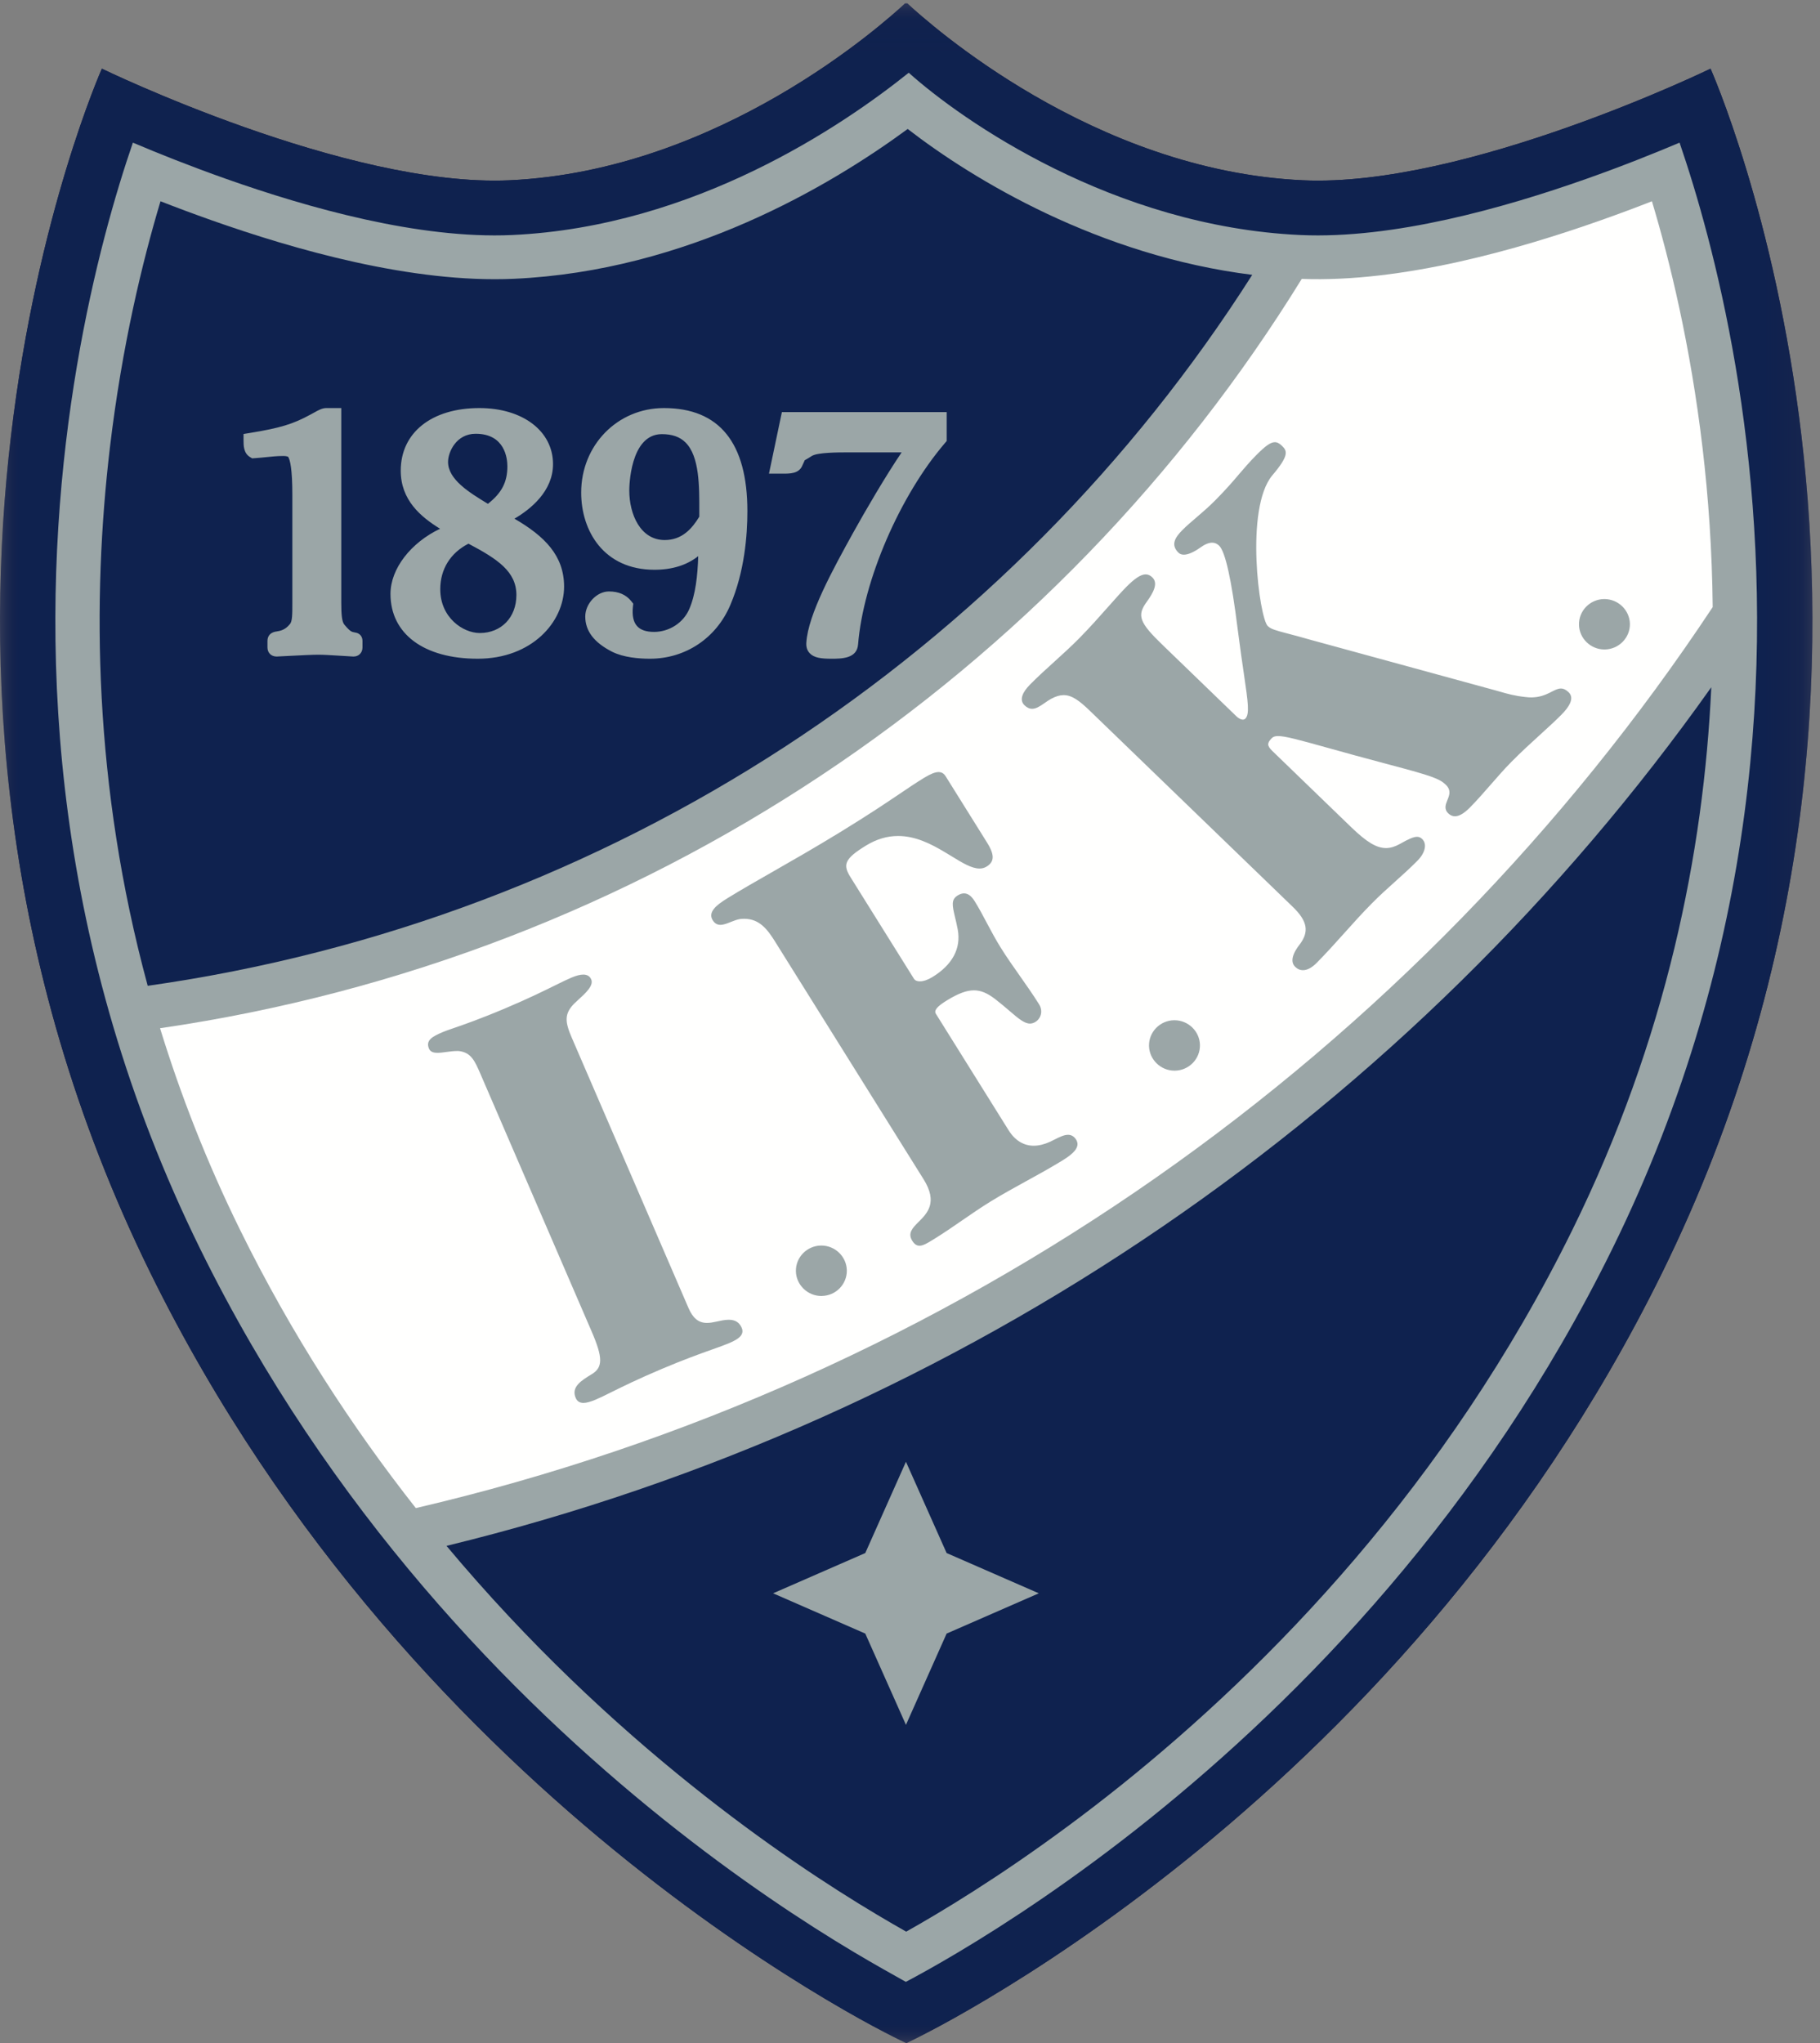
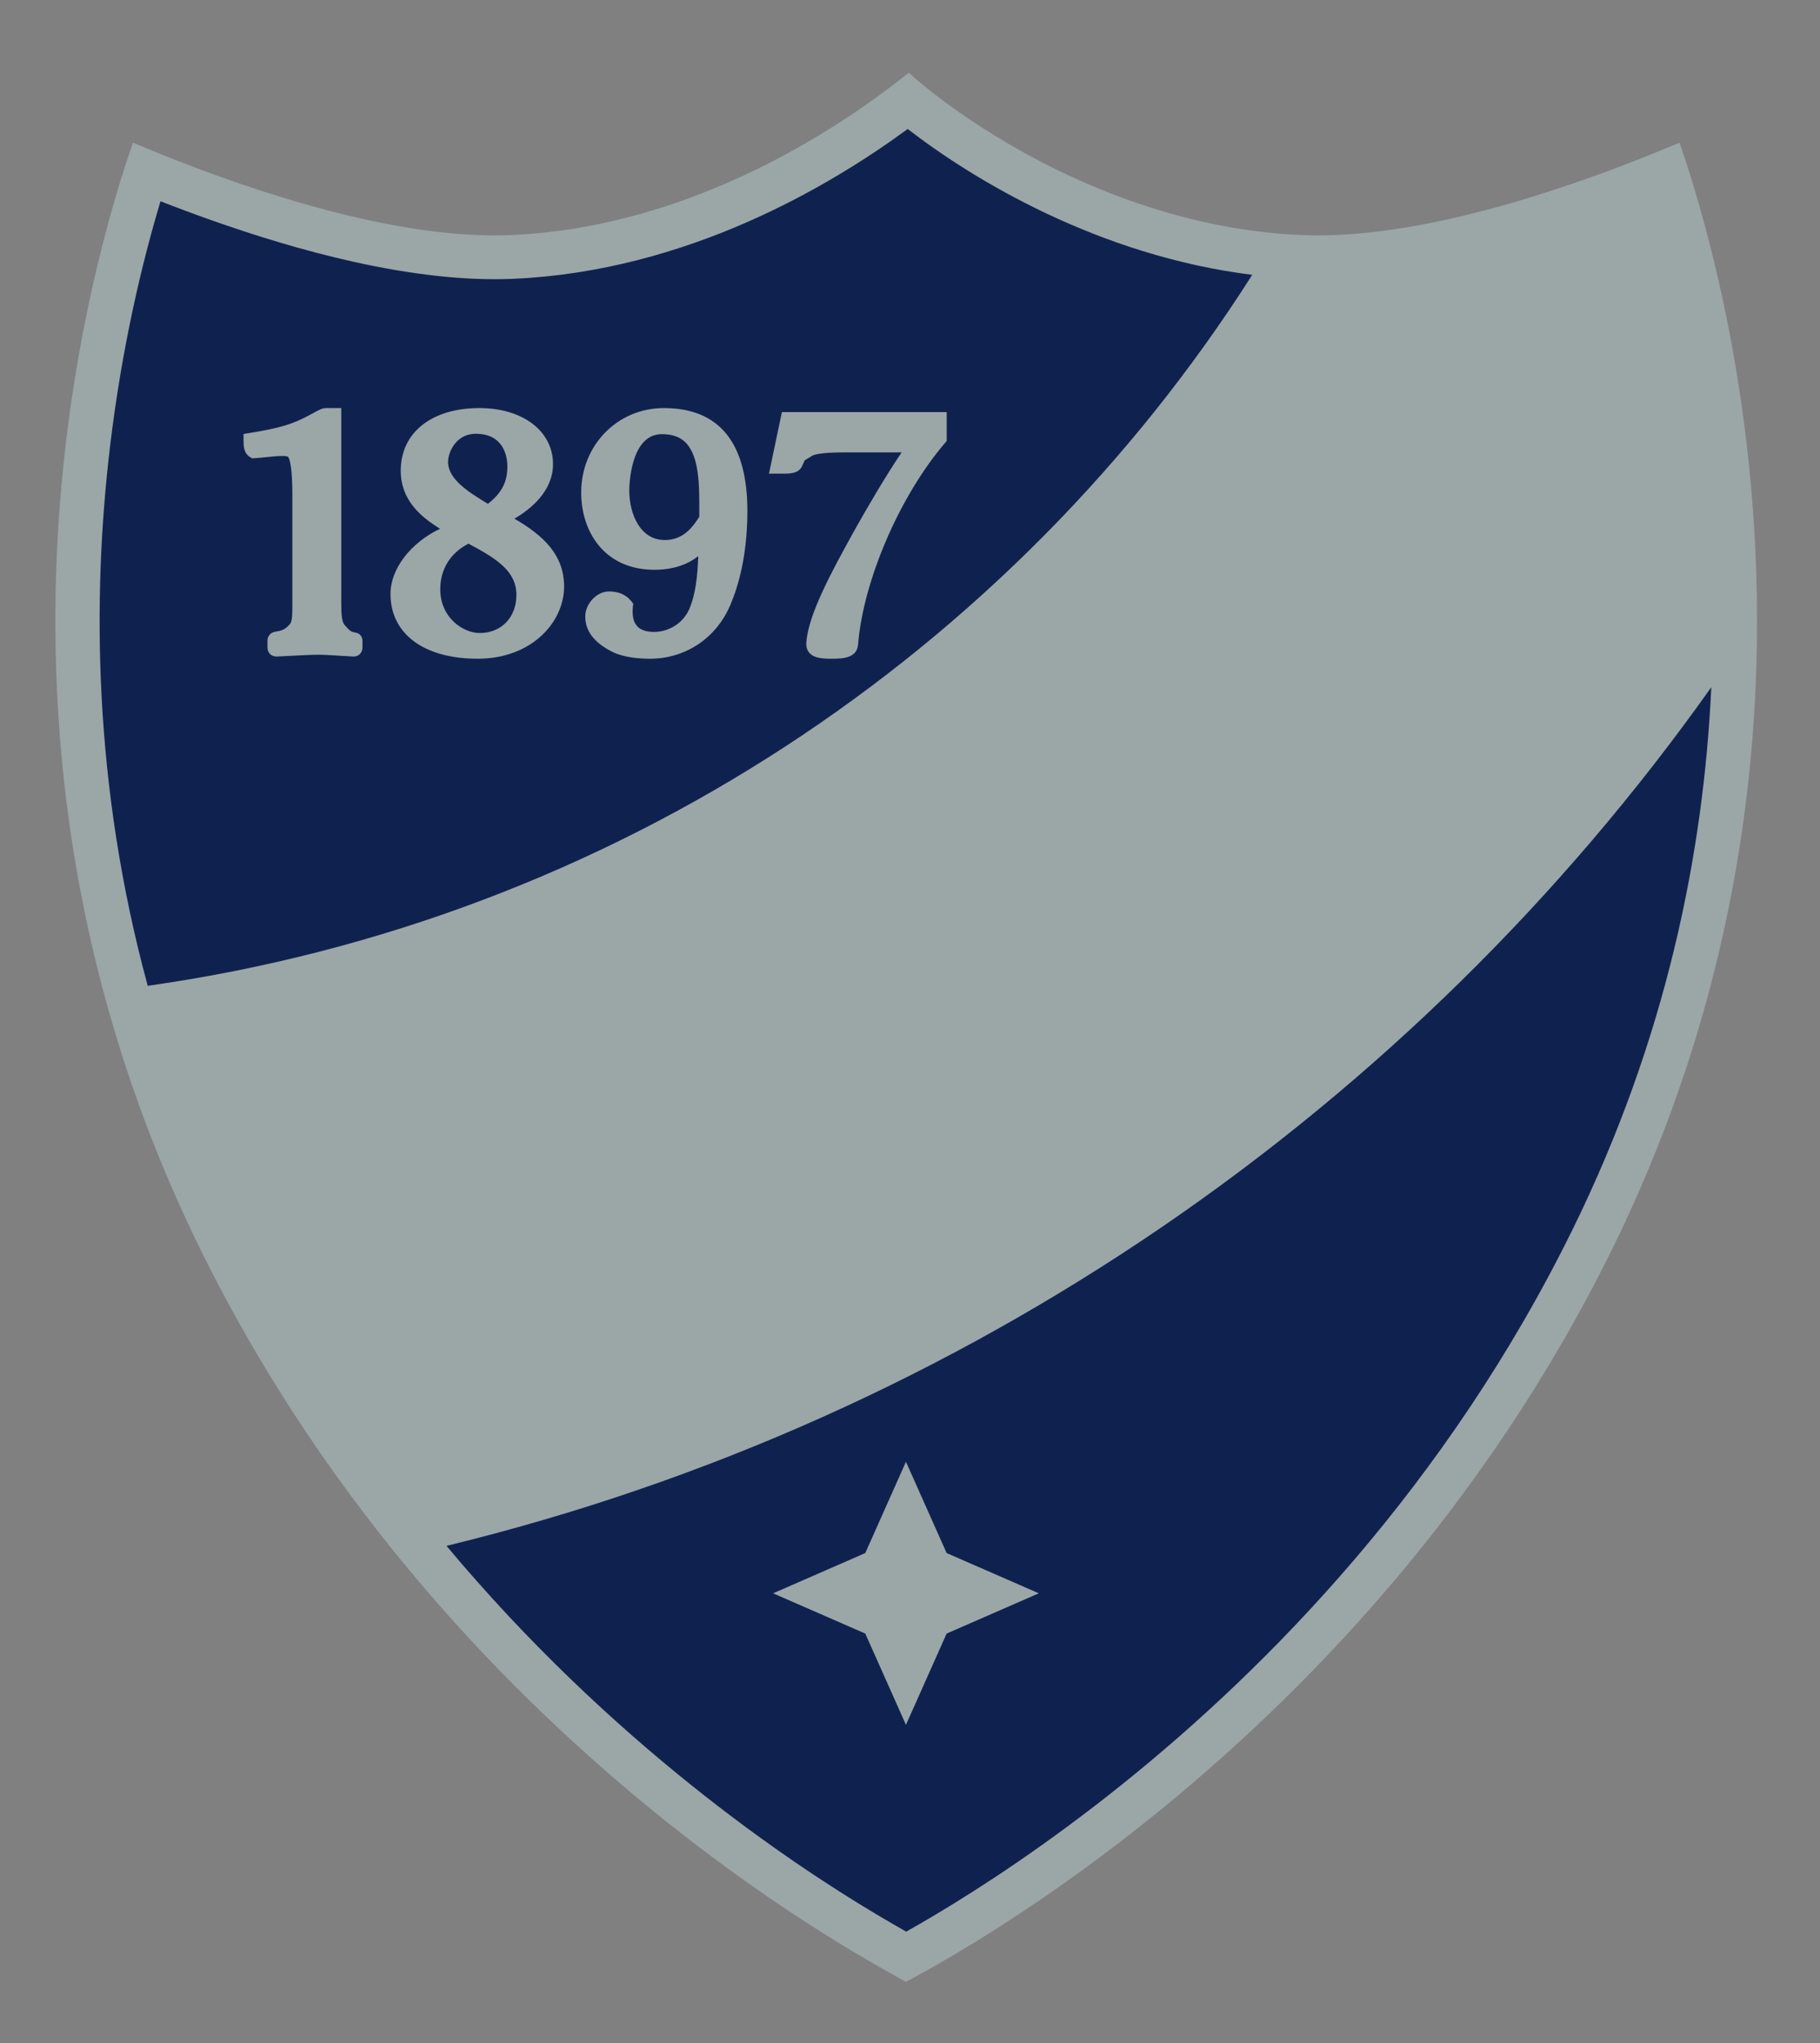
<svg xmlns="http://www.w3.org/2000/svg" xmlns:xlink="http://www.w3.org/1999/xlink" width="49px" height="55px" viewBox="0 0 49 55" version="1.1">
  <rect x="0" y="0" width="49" height="55" fill="#808080" stroke="none" />
  <title>Vaakuna</title>
  <desc>Created with Sketch.</desc>
  <defs>
-     <polygon id="path-1" points="24.398 55 0 55 0 0.091 24.398 0.091 48.796 0.091 48.796 55 24.398 55" />
-   </defs>
+     </defs>
  <g id="Symbols" stroke="none" stroke-width="1" fill="none" fill-rule="evenodd">
    <g id="Navigation" transform="translate(-47, -23)">
      <g id="Vaakuna" transform="translate(47, 23)">
        <g id="Group-4">
          <mask id="mask-2" fill="white">
            <use xlink:href="#path-1" />
          </mask>
          <g id="Clip-2" />
          <path d="M24.429,0.091 C24.999,0.624 29.423,4.596 35.081,4.853 C39.458,5.052 46.053,1.849 46.053,1.849 C46.053,1.849 53.02,17.448 44.749,34.263 C37.557,48.883 24.405,55 24.405,55 C24.391,55 11.239,48.883 4.048,34.263 C-4.224,17.448 2.743,1.849 2.743,1.849 C2.743,1.849 9.338,5.052 13.716,4.853 C19.373,4.596 23.798,0.624 24.367,0.091 L24.429,0.091" id="Fill-1" fill="#1E1C3F" mask="url(#mask-2)" />
          <path d="M24.429,0.091 C24.999,0.624 29.423,4.596 35.081,4.853 C39.458,5.052 46.053,1.849 46.053,1.849 C46.053,1.849 53.02,17.448 44.749,34.263 C37.557,48.883 24.405,55 24.405,55 L24.391,55 C24.391,55 11.239,48.883 4.048,34.263 C-4.224,17.448 2.743,1.849 2.743,1.849 C2.743,1.849 9.338,5.052 13.716,4.853 C19.373,4.596 23.798,0.624 24.367,0.091 L24.429,0.091" id="Fill-3" fill="#0F224F" mask="url(#mask-2)" />
        </g>
        <path d="M42.709,4.815 C43.678,4.473 44.543,4.126 45.219,3.84 C45.331,4.166 45.455,4.546 45.585,4.974 C46.09,6.638 46.681,9.026 47.022,11.921 C47.707,17.724 47.388,25.527 43.409,33.617 C39.933,40.683 35.01,45.706 30.942,48.968 C28.915,50.593 27.106,51.776 25.804,52.552 C25.217,52.902 24.736,53.168 24.388,53.352 C24.069,53.173 23.583,52.904 22.992,52.552 C21.69,51.776 19.881,50.593 17.854,48.968 C13.786,45.706 8.863,40.683 5.388,33.617 C1.408,25.527 1.09,17.724 1.774,11.921 C2.116,9.026 2.706,6.638 3.211,4.974 C3.341,4.546 3.465,4.166 3.578,3.84 C4.253,4.126 5.119,4.473 6.087,4.815 C8.306,5.599 11.285,6.44 13.784,6.327 C18.706,6.103 22.709,3.367 24.466,1.958 C25.9,3.245 29.981,6.098 35.012,6.327 C37.512,6.44 40.49,5.599 42.709,4.815" id="Fill-5" fill="#9BA6A7" />
        <path d="M33.714,7.399 C29.59,6.883 26.22,4.85 24.438,3.472 C22.336,5.015 18.493,7.294 13.839,7.505 C11.091,7.63 7.924,6.717 5.686,5.926 C5.203,5.755 4.745,5.584 4.321,5.418 C3.838,7.029 3.283,9.308 2.958,12.058 C2.481,16.101 2.507,21.129 3.977,26.538 C16.502,24.764 27.252,17.553 33.714,7.399 L33.714,7.399 Z M12.021,41.615 C14.227,44.253 16.528,46.386 18.605,48.051 C20.578,49.633 22.339,50.785 23.608,51.541 C23.899,51.715 24.165,51.868 24.397,52 C24.631,51.868 24.896,51.716 25.189,51.541 C26.457,50.785 28.218,49.633 30.192,48.051 C34.165,44.866 38.957,39.971 42.337,33.101 C44.865,27.962 45.869,22.94 46.073,18.5 C38.037,29.839 26.016,38.208 12.021,41.615 L12.021,41.615 Z" id="Fill-6" fill="#0F224F" />
-         <path d="M46.111,16.343 C46.096,14.823 45.995,13.387 45.838,12.058 C45.514,9.308 44.959,7.029 44.475,5.418 C44.052,5.584 43.594,5.755 43.11,5.926 C40.896,6.708 37.774,7.61 35.047,7.508 C28.47,18.176 17.329,25.785 4.309,27.68 C4.856,29.458 5.56,31.272 6.46,33.101 C7.851,35.929 9.481,38.421 11.195,40.598 C25.74,37.205 38.156,28.351 46.111,16.343" id="Fill-7" fill="#FFFFFE" />
        <path d="M43.196,17.484 C42.825,17.484 42.517,17.185 42.511,16.817 C42.504,16.443 42.807,16.133 43.184,16.127 L43.196,16.127 C43.568,16.127 43.875,16.426 43.882,16.794 C43.888,17.167 43.586,17.477 43.208,17.484 L43.196,17.484 L43.196,17.484 Z M35.085,26.117 C35.006,26.119 34.934,26.089 34.871,26.028 C34.781,25.941 34.728,25.768 34.983,25.436 C35.255,25.085 35.204,24.797 34.803,24.41 L29.34,19.132 C29.062,18.864 28.857,18.709 28.63,18.713 C28.529,18.714 28.419,18.747 28.296,18.814 C28.235,18.849 28.179,18.887 28.125,18.925 C28.004,19.008 27.9,19.08 27.791,19.081 C27.718,19.082 27.65,19.051 27.583,18.986 C27.51,18.916 27.492,18.827 27.528,18.722 C27.558,18.633 27.627,18.535 27.732,18.428 C27.939,18.218 28.165,18.013 28.384,17.815 C28.607,17.613 28.837,17.404 29.052,17.187 C29.338,16.897 29.615,16.585 29.859,16.309 C30.038,16.108 30.193,15.933 30.309,15.815 C30.548,15.572 30.712,15.464 30.841,15.462 C30.907,15.461 30.966,15.487 31.025,15.544 C31.192,15.705 31.044,15.964 30.878,16.196 C30.603,16.569 30.67,16.754 31.3,17.362 L33.283,19.278 C33.365,19.357 33.426,19.373 33.462,19.373 C33.488,19.372 33.51,19.363 33.527,19.347 C33.648,19.224 33.602,18.913 33.492,18.16 C33.445,17.844 33.388,17.45 33.325,16.957 C33.155,15.593 32.99,14.851 32.821,14.687 C32.766,14.635 32.702,14.608 32.63,14.609 C32.539,14.611 32.432,14.656 32.312,14.743 C32.14,14.865 31.99,14.93 31.878,14.932 C31.817,14.933 31.766,14.915 31.729,14.879 C31.506,14.663 31.646,14.46 31.83,14.273 C31.944,14.158 32.07,14.05 32.203,13.937 C32.361,13.802 32.54,13.649 32.734,13.453 C33.027,13.155 33.197,12.957 33.36,12.764 C33.497,12.604 33.627,12.452 33.813,12.262 C34.069,12.003 34.206,11.906 34.32,11.904 C34.385,11.903 34.444,11.933 34.517,12.004 C34.658,12.14 34.71,12.262 34.251,12.801 C33.51,13.698 33.907,16.635 34.131,16.852 C34.219,16.937 34.342,16.97 34.67,17.056 C34.83,17.098 35.029,17.15 35.296,17.227 L40.049,18.527 C40.162,18.556 40.261,18.585 40.354,18.611 C40.583,18.677 40.78,18.734 41.072,18.764 C41.13,18.772 41.186,18.775 41.24,18.774 C41.444,18.771 41.591,18.712 41.709,18.655 C41.732,18.643 41.755,18.632 41.776,18.621 C41.866,18.576 41.942,18.536 42.02,18.535 C42.093,18.534 42.161,18.566 42.233,18.636 C42.314,18.714 42.324,18.818 42.264,18.944 C42.222,19.032 42.148,19.129 42.036,19.242 C41.885,19.395 41.692,19.571 41.488,19.757 C41.24,19.983 40.959,20.238 40.693,20.508 C40.497,20.706 40.314,20.917 40.136,21.121 C39.958,21.325 39.774,21.536 39.578,21.735 C39.421,21.894 39.29,21.972 39.175,21.974 C39.108,21.975 39.047,21.949 38.993,21.897 C38.871,21.779 38.921,21.656 38.969,21.537 C39.022,21.407 39.077,21.272 38.924,21.124 C38.757,20.963 38.538,20.884 37.457,20.598 C36.735,20.407 36.187,20.255 35.747,20.132 C34.981,19.919 34.597,19.812 34.403,19.815 C34.327,19.816 34.277,19.834 34.24,19.871 C34.173,19.94 34.144,19.989 34.144,20.037 C34.145,20.088 34.18,20.144 34.257,20.218 L36.374,22.264 C36.799,22.675 37.066,22.833 37.325,22.83 C37.439,22.828 37.556,22.792 37.684,22.722 C37.927,22.583 38.057,22.528 38.148,22.527 C38.202,22.526 38.246,22.544 38.289,22.586 C38.425,22.717 38.373,22.957 38.164,23.168 C37.969,23.366 37.759,23.555 37.555,23.738 C37.346,23.926 37.131,24.119 36.928,24.326 C36.672,24.585 36.427,24.857 36.191,25.121 C35.955,25.384 35.711,25.655 35.456,25.914 C35.325,26.047 35.2,26.116 35.085,26.117 L35.085,26.117 Z M31.62,28.822 C31.249,28.822 30.942,28.523 30.935,28.155 C30.932,27.974 31,27.803 31.127,27.672 C31.255,27.542 31.426,27.468 31.609,27.465 L31.621,27.465 C31.992,27.465 32.3,27.764 32.306,28.132 C32.313,28.506 32.011,28.816 31.633,28.822 L31.62,28.822 L31.62,28.822 Z M24.756,33.535 C24.679,33.535 24.617,33.493 24.56,33.401 C24.431,33.194 24.571,33.054 24.734,32.891 C24.966,32.659 25.255,32.37 24.867,31.748 L20.869,25.35 C20.666,25.025 20.45,24.734 20.037,24.734 C19.999,24.734 19.959,24.736 19.919,24.741 C19.839,24.755 19.757,24.788 19.677,24.819 C19.577,24.859 19.483,24.897 19.396,24.897 L19.396,24.897 C19.308,24.897 19.241,24.857 19.19,24.775 C19.127,24.675 19.136,24.575 19.218,24.47 C19.285,24.383 19.401,24.293 19.593,24.175 C19.988,23.933 20.396,23.7 20.829,23.453 C21.345,23.158 21.93,22.824 22.608,22.409 C23.393,21.928 23.852,21.619 24.221,21.37 C24.457,21.21 24.662,21.072 24.886,20.935 C25.052,20.834 25.178,20.784 25.27,20.784 C25.351,20.784 25.411,20.821 25.46,20.898 L26.578,22.688 C26.683,22.857 26.732,22.989 26.725,23.092 C26.719,23.189 26.667,23.264 26.561,23.329 C26.504,23.364 26.441,23.381 26.371,23.381 C26.159,23.381 25.906,23.226 25.613,23.046 C25.556,23.012 25.499,22.976 25.439,22.941 C25.06,22.714 24.645,22.505 24.18,22.505 C23.881,22.505 23.597,22.59 23.31,22.766 C22.723,23.125 22.693,23.285 22.898,23.614 L24.606,26.348 C24.635,26.394 24.69,26.418 24.765,26.418 C24.862,26.418 24.981,26.378 25.101,26.304 C25.642,25.974 25.878,25.532 25.786,25.026 C25.761,24.895 25.735,24.784 25.711,24.686 C25.638,24.374 25.601,24.218 25.786,24.104 C25.845,24.068 25.9,24.05 25.954,24.05 C26.059,24.05 26.153,24.119 26.24,24.259 C26.353,24.439 26.457,24.635 26.567,24.843 C26.684,25.062 26.804,25.29 26.943,25.511 C27.103,25.768 27.284,26.025 27.458,26.272 C27.633,26.521 27.814,26.778 27.975,27.036 C28.028,27.12 28.045,27.216 28.024,27.306 C28.003,27.392 27.95,27.465 27.875,27.511 C27.827,27.54 27.779,27.555 27.73,27.555 C27.578,27.555 27.418,27.418 27.177,27.212 C27.067,27.118 26.943,27.011 26.793,26.895 C26.577,26.73 26.405,26.66 26.22,26.66 C26.023,26.66 25.798,26.744 25.493,26.931 C25.228,27.093 25.14,27.201 25.197,27.292 L27.155,30.427 C27.325,30.699 27.559,30.843 27.83,30.843 C27.967,30.843 28.116,30.807 28.272,30.736 C28.314,30.717 28.355,30.695 28.397,30.674 C28.519,30.613 28.644,30.549 28.754,30.549 C28.846,30.549 28.917,30.592 28.973,30.68 C29.03,30.772 29.02,30.869 28.942,30.97 C28.879,31.051 28.772,31.137 28.605,31.239 C28.245,31.459 27.923,31.636 27.61,31.807 C27.298,31.979 27.002,32.141 26.674,32.342 C26.418,32.499 26.175,32.666 25.918,32.843 C25.662,33.02 25.398,33.202 25.119,33.373 C24.965,33.467 24.854,33.535 24.756,33.535 L24.756,33.535 Z M22.113,34.888 C21.742,34.888 21.435,34.588 21.428,34.221 C21.421,33.847 21.724,33.537 22.102,33.53 L22.113,33.53 C22.485,33.53 22.792,33.829 22.799,34.197 C22.806,34.571 22.504,34.881 22.126,34.887 L22.113,34.888 L22.113,34.888 Z M15.706,37.767 C15.606,37.766 15.538,37.722 15.5,37.633 C15.371,37.336 15.652,37.164 15.924,36.998 C16.235,36.814 16.236,36.554 15.928,35.841 L12.934,28.908 C12.783,28.559 12.683,28.328 12.344,28.293 L12.317,28.293 C12.221,28.293 12.117,28.306 12.034,28.317 L12.02,28.319 C11.931,28.331 11.847,28.343 11.775,28.342 C11.699,28.342 11.593,28.33 11.55,28.231 C11.452,28.003 11.644,27.901 11.927,27.781 C11.984,27.756 12.07,27.727 12.19,27.685 C12.465,27.591 12.924,27.432 13.611,27.141 C14.235,26.877 14.648,26.673 14.949,26.524 C15.124,26.438 15.261,26.37 15.382,26.319 C15.515,26.263 15.621,26.235 15.706,26.236 C15.81,26.237 15.881,26.28 15.917,26.365 C15.99,26.532 15.764,26.738 15.564,26.919 C15.529,26.951 15.496,26.981 15.465,27.011 C15.182,27.294 15.213,27.517 15.396,27.94 L18.537,35.213 C18.656,35.488 18.808,35.612 19.031,35.613 C19.113,35.614 19.197,35.598 19.274,35.581 C19.398,35.554 19.517,35.527 19.625,35.528 C19.794,35.529 19.906,35.599 19.968,35.743 C20.006,35.83 19.993,35.907 19.928,35.978 C19.873,36.038 19.778,36.095 19.631,36.157 C19.511,36.208 19.366,36.26 19.182,36.325 C18.865,36.438 18.431,36.592 17.807,36.856 C17.183,37.12 16.77,37.324 16.468,37.473 C16.294,37.56 16.156,37.628 16.035,37.679 C15.891,37.739 15.787,37.767 15.706,37.767 L15.706,37.767 Z M24.391,46.433 L23.296,43.976 L20.814,42.892 L23.296,41.808 L24.391,39.351 L25.486,41.808 L27.968,42.892 L25.486,43.976 L24.391,46.433 L24.391,46.433 Z M21.051,11.093 L20.703,12.751 L21.021,12.751 L21.078,12.751 C21.267,12.751 21.502,12.751 21.595,12.546 C21.621,12.492 21.638,12.452 21.652,12.421 C21.657,12.409 21.661,12.399 21.665,12.391 C21.675,12.384 21.688,12.378 21.704,12.368 C21.74,12.347 21.79,12.318 21.858,12.274 C22.013,12.178 22.573,12.178 22.842,12.178 L22.937,12.178 L23.029,12.178 L24.275,12.178 C23.855,12.795 23.289,13.764 22.959,14.36 C22.423,15.332 21.756,16.542 21.709,17.299 C21.701,17.417 21.731,17.513 21.8,17.585 C21.915,17.708 22.107,17.733 22.378,17.733 C22.654,17.733 23.072,17.733 23.102,17.349 C23.241,15.629 24.224,13.35 25.439,11.929 L25.488,11.872 L25.488,11.093 L21.051,11.093 L21.051,11.093 Z M18.827,13.795 L18.827,13.91 C18.632,14.228 18.367,14.538 17.896,14.538 C17.241,14.538 16.942,13.845 16.942,13.201 C16.942,13.139 16.952,11.687 17.819,11.687 C18.096,11.687 18.304,11.76 18.456,11.911 C18.833,12.286 18.83,13.087 18.827,13.795 L18.827,13.795 Z M17.874,10.985 C16.625,10.985 15.647,11.984 15.647,13.26 C15.647,14.294 16.257,15.338 17.62,15.338 C18.095,15.338 18.489,15.215 18.798,14.972 C18.782,15.498 18.727,16.006 18.556,16.399 C18.399,16.765 18.018,17.011 17.609,17.011 C17.399,17.011 17.246,16.959 17.153,16.856 C17.053,16.746 17.015,16.57 17.04,16.334 L17.049,16.251 L16.997,16.185 C16.855,16.008 16.657,15.922 16.394,15.922 C16.067,15.922 15.757,16.25 15.757,16.597 C15.757,16.986 15.993,17.296 16.478,17.544 C16.789,17.7 17.204,17.733 17.498,17.733 C18.457,17.733 19.287,17.177 19.664,16.283 C20.043,15.395 20.122,14.421 20.122,13.76 C20.122,11.919 19.366,10.985 17.874,10.985 L17.874,10.985 Z M12.916,17.041 C12.471,17.041 11.853,16.631 11.853,15.861 C11.853,15.323 12.128,14.882 12.613,14.636 C13.396,15.05 13.903,15.385 13.903,16.018 C13.903,16.62 13.497,17.041 12.916,17.041 L12.916,17.041 Z M12.806,11.677 C13.599,11.677 13.66,12.348 13.66,12.553 C13.66,12.976 13.511,13.268 13.136,13.563 C12.629,13.256 12.063,12.907 12.063,12.435 C12.063,12.171 12.281,11.677 12.806,11.677 L12.806,11.677 Z M13.85,13.963 C14.288,13.707 14.889,13.222 14.889,12.494 C14.889,11.606 14.074,10.985 12.906,10.985 C11.62,10.985 10.789,11.647 10.789,12.671 C10.789,13.46 11.324,13.912 11.848,14.234 C11.064,14.607 10.513,15.307 10.513,15.988 C10.513,17.064 11.413,17.733 12.861,17.733 C14.317,17.733 15.187,16.746 15.187,15.792 C15.187,14.958 14.665,14.436 13.85,13.963 L13.85,13.963 Z M9.564,17.028 L9.545,17.024 C9.472,17.011 9.429,17.003 9.284,16.83 L9.28,16.825 L9.275,16.82 C9.203,16.744 9.188,16.527 9.188,16.224 L9.188,10.985 L8.783,10.985 C8.674,10.985 8.567,11.045 8.455,11.108 C8.425,11.125 8.397,11.141 8.363,11.158 C7.893,11.416 7.541,11.523 6.729,11.655 L6.557,11.683 L6.557,11.856 C6.557,11.994 6.557,12.201 6.734,12.306 L6.79,12.339 L6.855,12.334 C6.964,12.327 7.069,12.316 7.17,12.306 C7.32,12.291 7.462,12.276 7.58,12.276 L7.586,12.276 L7.592,12.276 C7.604,12.275 7.617,12.275 7.629,12.275 C7.714,12.275 7.753,12.294 7.759,12.299 C7.81,12.379 7.871,12.623 7.871,13.329 L7.871,16.234 C7.871,16.523 7.871,16.732 7.805,16.8 L7.801,16.805 L7.796,16.811 C7.671,16.962 7.544,16.983 7.442,17 L7.406,17.006 C7.274,17.036 7.201,17.124 7.201,17.254 L7.201,17.431 C7.201,17.572 7.301,17.674 7.448,17.674 C7.534,17.67 7.662,17.664 7.805,17.656 C8.075,17.642 8.41,17.625 8.573,17.625 C8.709,17.625 8.881,17.636 9.08,17.648 C9.21,17.657 9.354,17.666 9.509,17.674 L9.514,17.674 L9.519,17.674 C9.658,17.674 9.759,17.572 9.759,17.431 L9.759,17.254 C9.759,17.132 9.684,17.045 9.564,17.028 L9.564,17.028 Z" id="Fill-8" fill="#9BA6A7" />
      </g>
    </g>
  </g>
</svg>